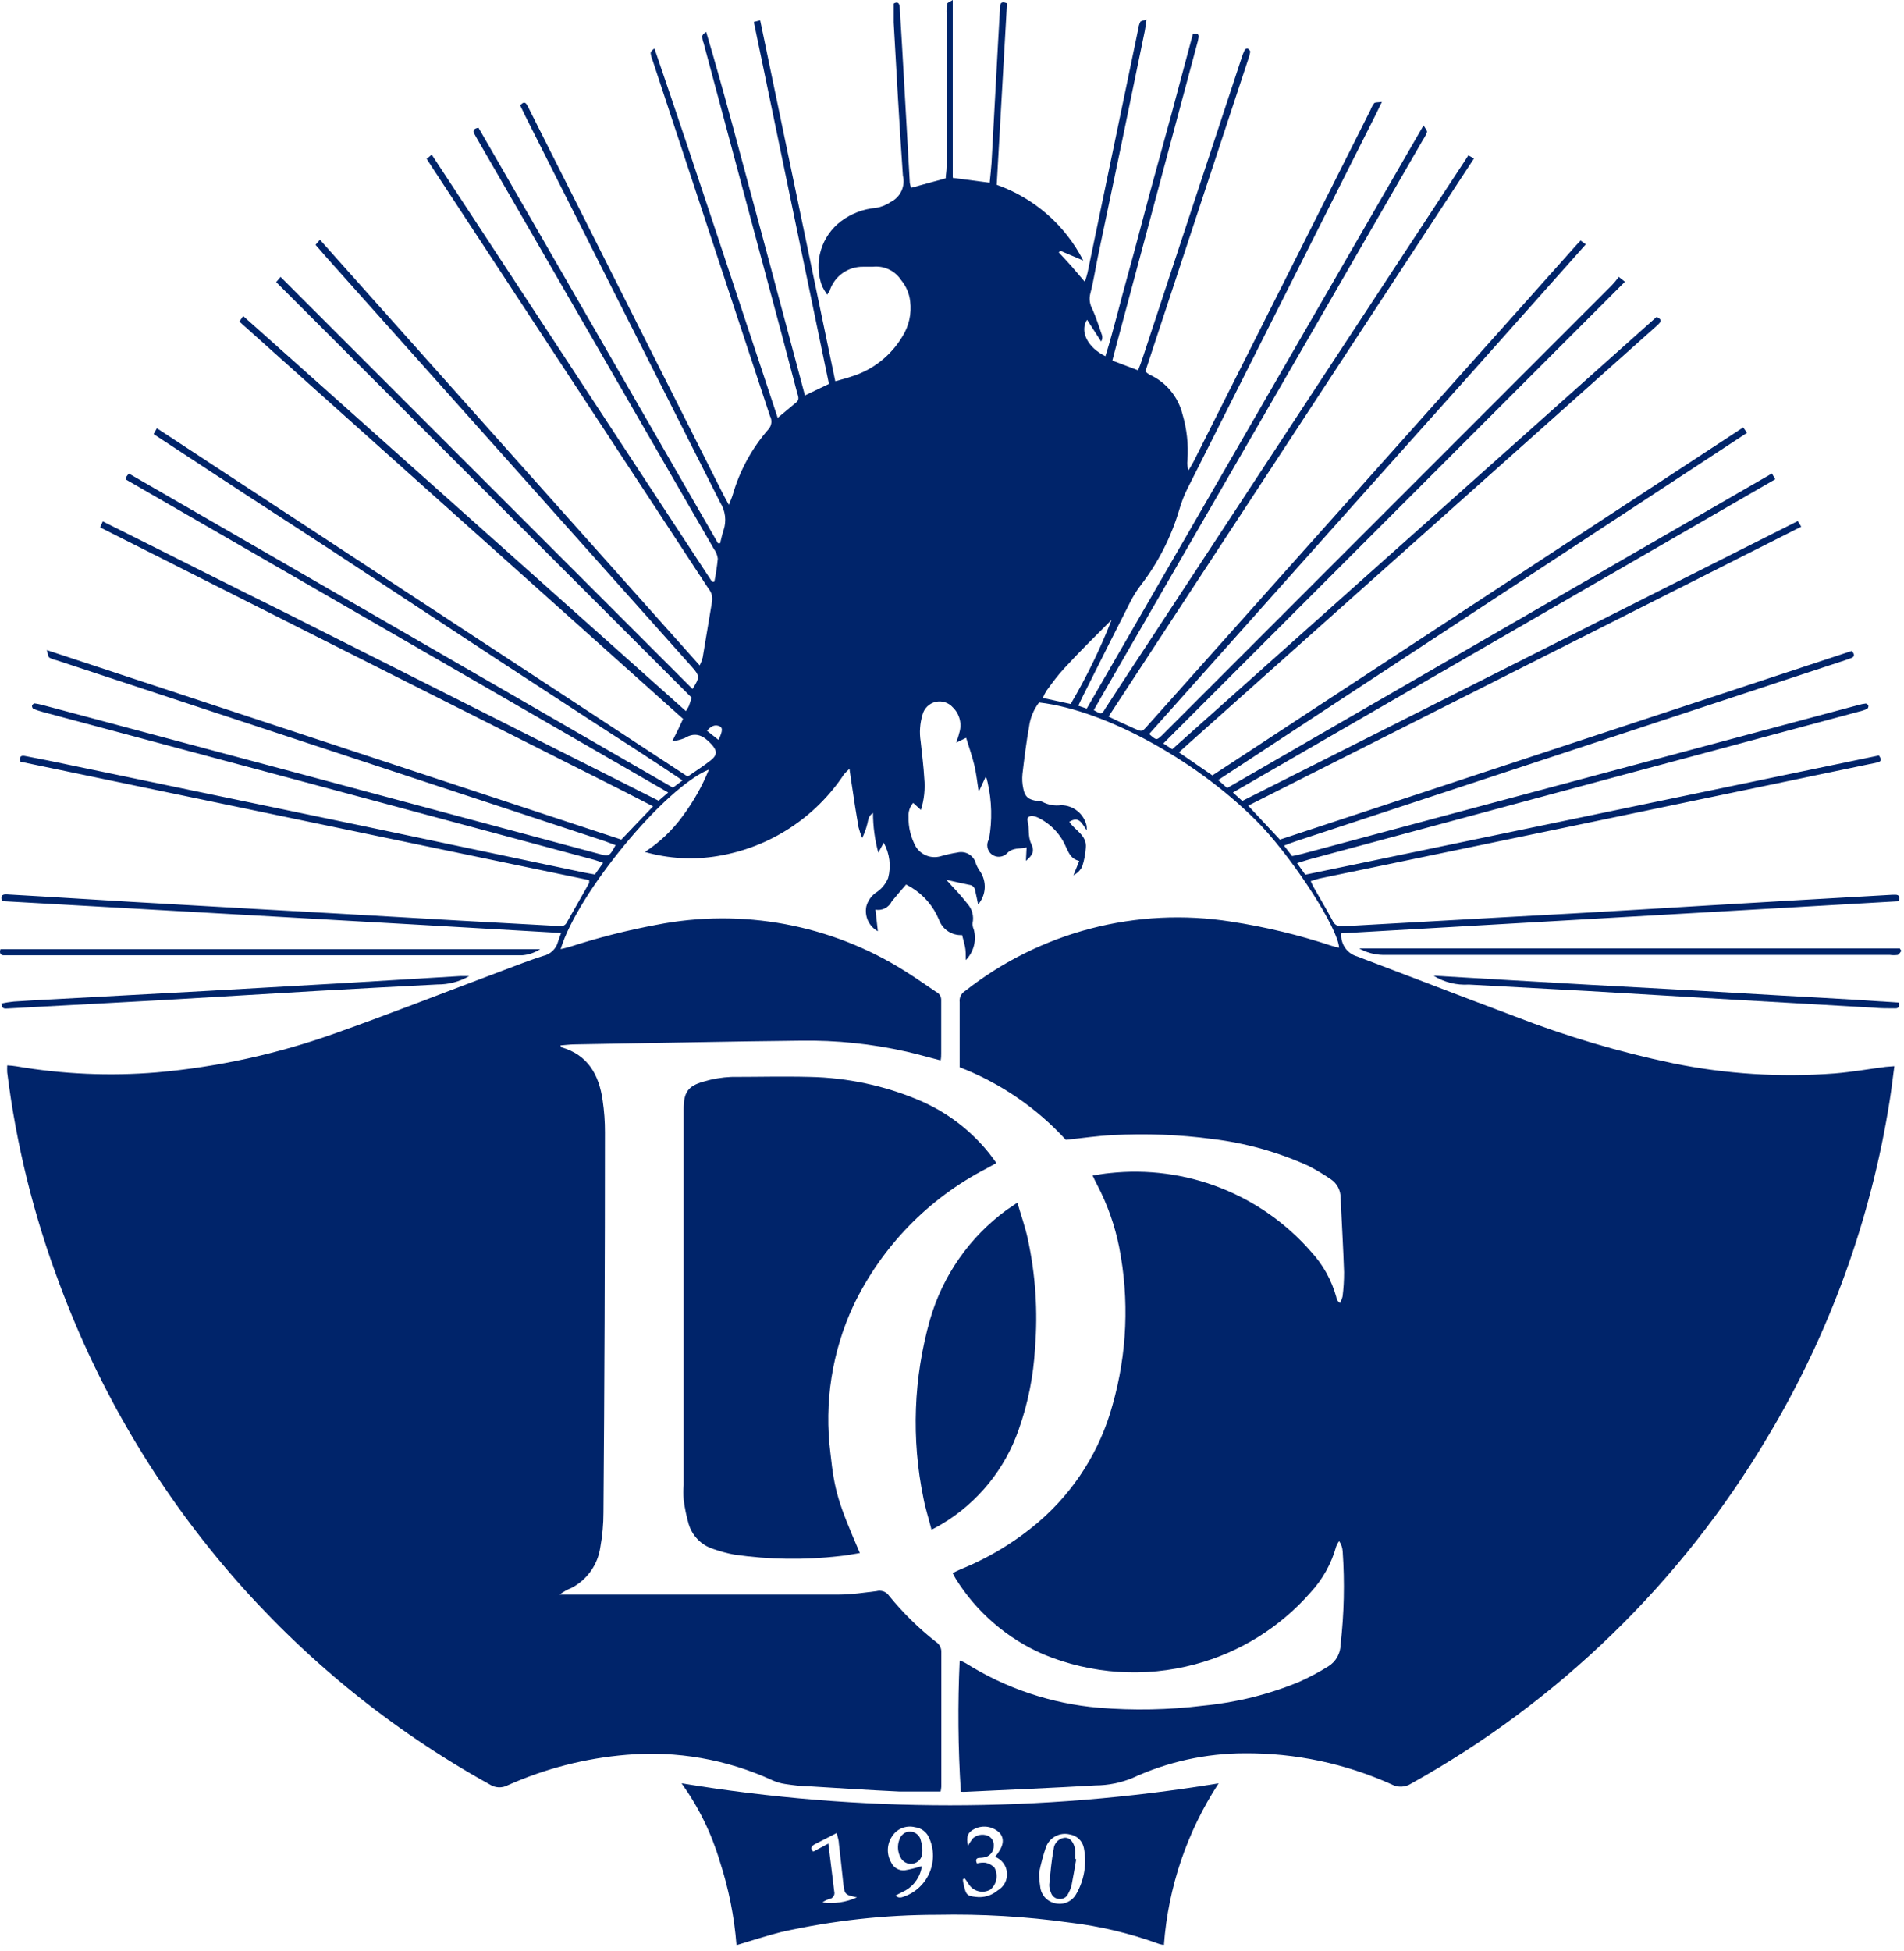
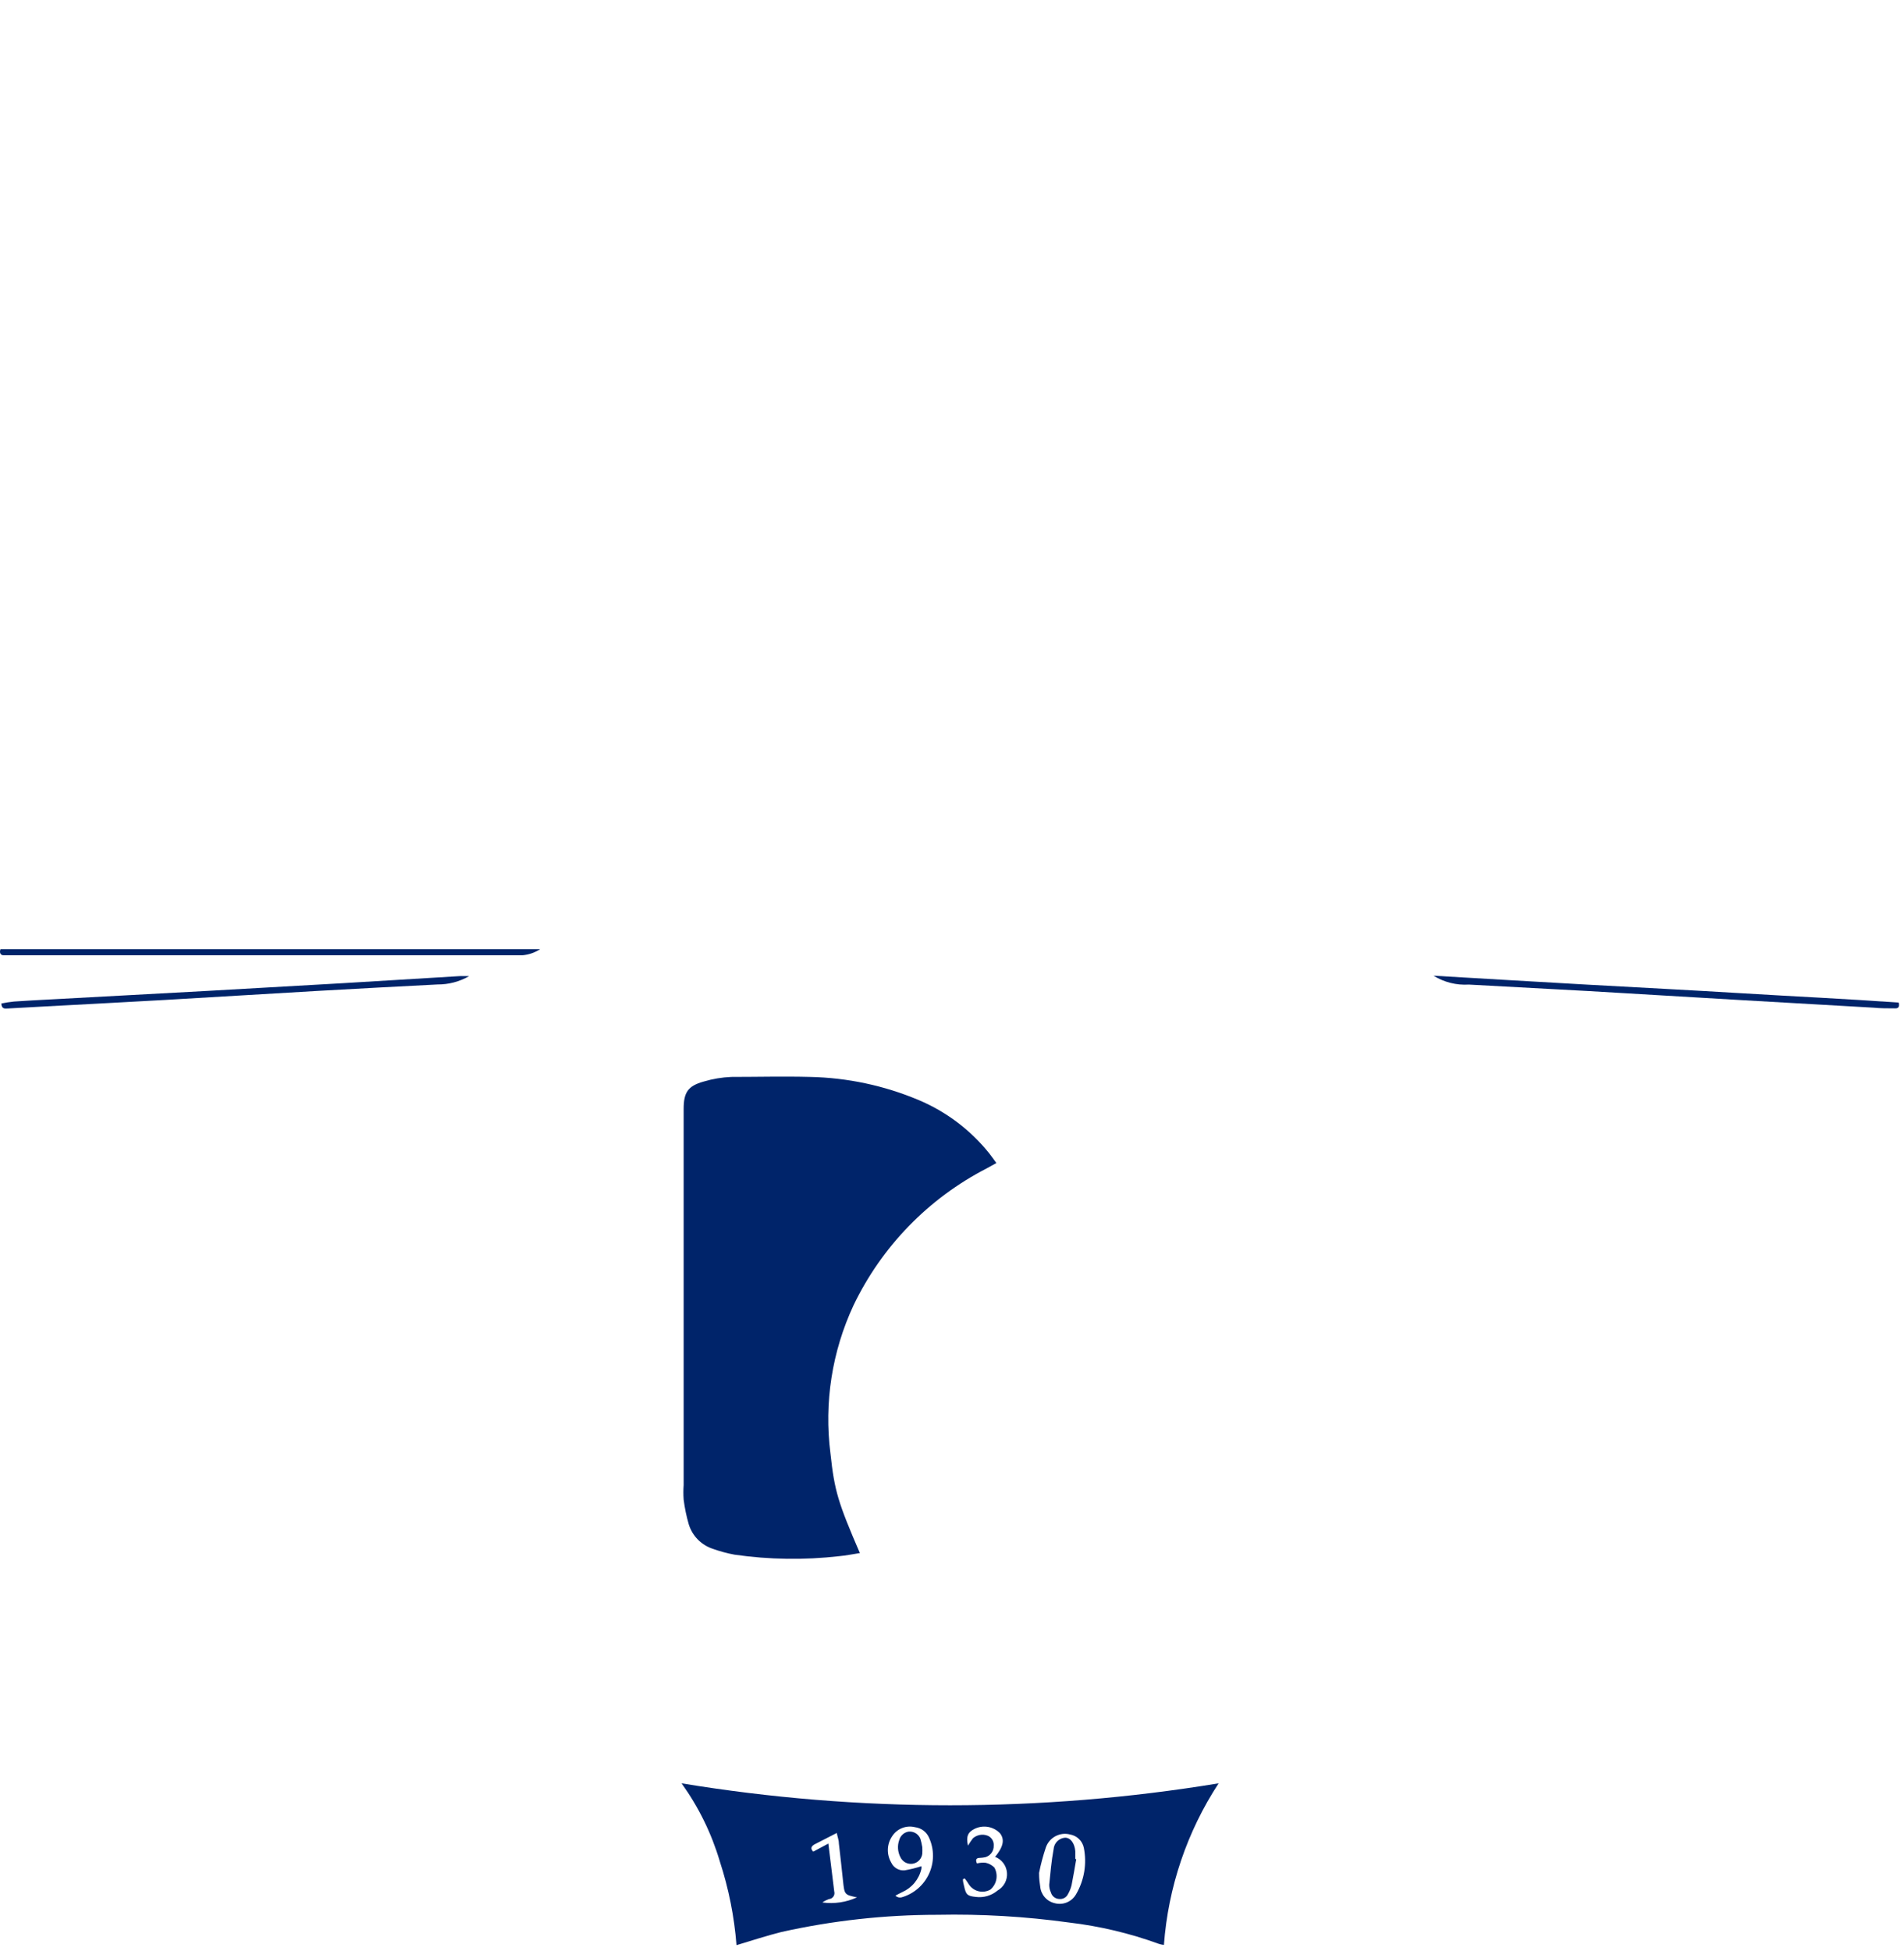
<svg xmlns="http://www.w3.org/2000/svg" width="165" height="169" viewBox="0 0 165 169" fill="none">
-   <path d="M78.955 16.27L81.955 15.45C81.955 15.18 82.035 14.83 82.035 14.45V1.17C82.022 0.889 82.038 0.607 82.085 0.33C82.085 0.24 82.305 0.17 82.565 0V15.41L85.765 15.83C85.825 15.23 85.885 14.68 85.925 14.13L86.495 3.62C86.545 2.62 86.615 1.62 86.665 0.62C86.665 0.28 86.785 0.08 87.265 0.29C86.975 5.49 86.675 10.72 86.375 16.01C89.622 17.158 92.306 19.505 93.875 22.57L91.875 21.72L91.755 21.87C92.115 22.26 92.485 22.64 92.835 23.04C93.185 23.44 93.555 23.88 94.015 24.42C94.115 24.08 94.195 23.86 94.245 23.63C95.712 16.597 97.175 9.567 98.635 2.54C98.659 2.318 98.72 2.102 98.815 1.9C98.865 1.8 99.075 1.79 99.355 1.69C99.295 2.1 99.265 2.4 99.205 2.69C97.872 9.203 96.519 15.713 95.145 22.22C94.925 23.29 94.765 24.37 94.485 25.43C94.368 25.886 94.433 26.37 94.665 26.78C94.995 27.51 95.235 28.29 95.505 29.06C95.549 29.24 95.52 29.431 95.425 29.59L94.205 27.7C93.545 28.7 94.255 30.12 95.795 30.86C96.525 28.53 97.075 26.17 97.725 23.86C98.375 21.55 98.975 19.2 99.605 16.86L101.525 9.86C102.145 7.54 102.775 5.21 103.385 2.91C103.725 2.91 103.915 2.91 103.865 3.25C103.837 3.443 103.794 3.634 103.735 3.82L96.655 30.24L96.395 31.24L98.625 32.08C98.755 31.74 98.875 31.46 98.965 31.18C101.845 22.467 104.719 13.757 107.585 5.05C107.659 4.807 107.749 4.57 107.855 4.34C107.883 4.296 107.921 4.26 107.967 4.236C108.012 4.211 108.064 4.199 108.115 4.2C108.215 4.26 108.355 4.4 108.345 4.49C108.302 4.736 108.235 4.977 108.145 5.21C105.285 13.877 102.422 22.563 99.555 31.27C99.455 31.56 99.365 31.85 99.255 32.18C99.371 32.295 99.502 32.392 99.645 32.47C100.339 32.789 100.952 33.258 101.44 33.845C101.928 34.432 102.278 35.12 102.465 35.86C102.851 37.156 103 38.511 102.905 39.86C102.864 40.16 102.894 40.465 102.995 40.75C103.145 40.5 103.295 40.26 103.425 40.01L112.485 22.01L118.765 9.53C118.844 9.319 118.951 9.121 119.085 8.94C119.185 8.85 119.405 8.88 119.755 8.83C119.525 9.29 119.385 9.59 119.245 9.88C113.805 20.68 108.365 31.483 102.925 42.29C102.622 42.888 102.378 43.514 102.195 44.16C101.494 46.535 100.358 48.76 98.845 50.72C98.507 51.166 98.209 51.641 97.955 52.14C96.575 54.84 95.225 57.55 93.865 60.26C93.725 60.53 93.605 60.81 93.445 61.14L94.175 61.39L123.365 10.86C123.535 11.16 123.695 11.33 123.665 11.44C123.577 11.677 123.459 11.902 123.315 12.11L95.395 60.45C95.195 60.8 94.995 61.17 94.785 61.52C95.455 61.91 95.475 61.92 95.785 61.38C97.085 59.38 98.379 57.407 99.665 55.46L126.595 14.46C126.795 14.15 127.005 13.85 127.245 13.46L127.735 13.73L96.065 62.08L96.905 62.48L98.355 63.14C98.955 63.4 98.965 63.41 99.415 62.9C100.675 61.5 101.925 60.09 103.175 58.69L136.385 21.48C136.565 21.27 136.755 21.07 136.975 20.84L137.425 21.17C131.099 28.297 124.782 35.377 118.475 42.41L99.585 63.59C100.215 64.15 100.225 64.15 100.705 63.7L101.125 63.28L139.665 24.73C139.887 24.496 140.094 24.249 140.285 23.99L140.815 24.41L100.815 64.41L101.585 64.91L143.565 27.45C143.865 27.61 144.065 27.75 143.745 28.06C143.585 28.22 143.415 28.37 143.245 28.52L103.075 64.36C102.785 64.61 102.505 64.88 102.165 65.18L105.065 67.18L151.065 37.03L151.395 37.5L105.565 67.58L106.345 68.27L153.555 41.02L153.845 41.52L106.845 68.66L107.655 69.39L155.795 45.14L156.095 45.63L108.165 69.8L110.915 72.74L160.485 56.39C160.685 56.66 160.775 56.87 160.425 57.01C160.245 57.09 160.055 57.14 159.865 57.21L112.365 72.86C112.025 72.97 111.695 73.1 111.275 73.26L111.975 74.17C112.275 74.1 112.575 74.05 112.865 73.97L161.045 61.08C161.257 61.017 161.475 60.973 161.695 60.95C161.745 60.96 161.791 60.983 161.83 61.017C161.868 61.05 161.898 61.092 161.915 61.14C161.921 61.19 161.915 61.24 161.897 61.287C161.88 61.334 161.852 61.376 161.815 61.41C161.584 61.515 161.343 61.596 161.095 61.65L139.405 67.47L113.405 74.47C113.115 74.55 112.835 74.65 112.405 74.78L113.115 75.78L162.825 65.45C163.055 65.77 163.045 65.96 162.745 66.04C162.445 66.12 162.255 66.15 162.005 66.2L134.845 71.86L114.345 76.11C114.088 76.174 113.835 76.251 113.585 76.34C113.685 76.55 113.765 76.73 113.855 76.89C114.395 77.84 114.955 78.79 115.475 79.75C115.538 79.918 115.656 80.06 115.811 80.151C115.966 80.243 116.148 80.277 116.325 80.25L130.445 79.46C134.345 79.253 138.242 79.033 142.135 78.8C146.505 78.54 150.875 78.27 155.245 78.02L163.985 77.52C164.335 77.52 164.725 77.43 164.545 78.08L116.235 80.86C116.195 81.301 116.31 81.742 116.56 82.107C116.81 82.472 117.18 82.738 117.605 82.86C122.165 84.59 126.725 86.35 131.285 88.06C135.733 89.786 140.315 91.144 144.985 92.12C149.589 93.058 154.3 93.354 158.985 93C160.465 92.88 161.925 92.62 163.405 92.43L164.165 92.37C164.025 93.37 163.925 94.32 163.775 95.25C162.158 105.599 158.556 115.538 153.165 124.52C145.712 137.076 135.059 147.429 122.295 154.52C122.044 154.683 121.754 154.775 121.455 154.788C121.156 154.8 120.859 154.732 120.595 154.59C116.589 152.785 112.24 151.867 107.845 151.9C104.492 151.905 101.18 152.635 98.135 154.04C97.123 154.457 96.04 154.674 94.945 154.68C91.215 154.9 87.485 155.05 83.765 155.23C83.599 155.24 83.432 155.24 83.265 155.23C83.023 151.445 82.989 147.649 83.165 143.86C83.345 143.921 83.519 143.998 83.685 144.09C87.165 146.279 91.119 147.603 95.215 147.95C98.24 148.2 101.283 148.14 104.295 147.77C107.145 147.498 109.939 146.804 112.585 145.71C113.455 145.321 114.297 144.874 115.105 144.37C115.429 144.171 115.696 143.893 115.883 143.563C116.071 143.232 116.171 142.86 116.175 142.48C116.48 139.801 116.54 137.1 116.355 134.41C116.338 134.087 116.23 133.775 116.045 133.51C115.943 133.652 115.859 133.807 115.795 133.97C115.383 135.463 114.618 136.835 113.565 137.97C110.923 140.99 107.442 143.155 103.565 144.19C99.213 145.355 94.598 145.053 90.435 143.33C87.292 141.971 84.637 139.686 82.825 136.78C82.735 136.64 82.665 136.49 82.555 136.28C82.805 136.17 83.015 136.05 83.235 135.96C85.715 134.959 88.015 133.561 90.045 131.82C93.128 129.16 95.346 125.639 96.415 121.71C97.678 117.262 97.873 112.578 96.985 108.04C96.61 106.166 95.97 104.354 95.085 102.66C94.955 102.42 94.845 102.18 94.685 101.84C95.245 101.76 95.685 101.67 96.175 101.63C99.416 101.277 102.694 101.712 105.73 102.897C108.766 104.083 111.472 105.984 113.615 108.44C114.648 109.56 115.399 110.911 115.805 112.38C115.805 112.48 115.875 112.59 115.915 112.69C115.976 112.762 116.043 112.829 116.115 112.89C116.218 112.712 116.296 112.52 116.345 112.32C116.433 111.624 116.477 110.922 116.475 110.22C116.405 108.06 116.275 105.91 116.175 103.75C116.176 103.438 116.099 103.13 115.953 102.855C115.806 102.579 115.594 102.344 115.335 102.17C114.713 101.743 114.066 101.356 113.395 101.01C110.76 99.814 107.958 99.028 105.085 98.68C102.216 98.297 99.316 98.183 96.425 98.34C95.115 98.4 93.805 98.6 92.365 98.75C89.823 95.974 86.674 93.822 83.165 92.46C83.165 92.23 83.165 92.06 83.165 91.9C83.165 90.21 83.165 88.53 83.165 86.84C83.139 86.644 83.171 86.444 83.258 86.266C83.346 86.087 83.484 85.939 83.655 85.84C86.871 83.313 90.573 81.475 94.53 80.443C98.487 79.411 102.615 79.206 106.655 79.84C109.622 80.293 112.546 80.996 115.395 81.94C115.605 82.01 115.825 82.05 116.045 82.11C115.965 80.48 112.325 74.78 109.335 71.58C104.165 66.16 95.965 61.54 90.045 60.86C89.572 61.477 89.272 62.209 89.175 62.98C88.935 64.33 88.765 65.69 88.605 67.06C88.563 67.478 88.587 67.9 88.675 68.31C88.815 69.05 89.165 69.31 89.925 69.39C90.066 69.388 90.206 69.415 90.335 69.47C90.832 69.734 91.398 69.835 91.955 69.76C92.474 69.763 92.976 69.942 93.378 70.27C93.78 70.597 94.058 71.053 94.165 71.56C94.179 71.683 94.179 71.807 94.165 71.93C93.775 71.38 93.525 70.65 92.665 71.2C93.165 71.95 94.205 72.37 94.095 73.45C94.059 74.008 93.952 74.559 93.775 75.09C93.608 75.409 93.346 75.667 93.025 75.83L93.525 74.59C92.845 74.42 92.655 73.96 92.415 73.47C91.959 72.334 91.101 71.406 90.005 70.86C89.83 70.77 89.641 70.713 89.445 70.69C89.205 70.69 88.965 70.82 89.045 71.1C89.235 71.74 89.045 72.43 89.365 73.1C89.685 73.77 89.465 74.1 88.905 74.58L88.965 73.42C88.335 73.56 87.775 73.42 87.295 73.9C87.128 74.085 86.897 74.201 86.648 74.224C86.4 74.248 86.151 74.177 85.952 74.027C85.752 73.876 85.617 73.657 85.571 73.411C85.525 73.166 85.573 72.912 85.705 72.7C85.996 71.069 85.955 69.395 85.585 67.78C85.547 67.603 85.497 67.43 85.435 67.26L84.815 68.6C84.695 67.83 84.615 67.05 84.435 66.29C84.255 65.53 83.975 64.74 83.725 63.92L82.865 64.34C82.975 64 83.065 63.78 83.115 63.54C83.248 63.152 83.268 62.735 83.172 62.337C83.076 61.938 82.869 61.575 82.575 61.29C82.392 61.081 82.156 60.926 81.891 60.842C81.627 60.757 81.344 60.746 81.074 60.81C80.804 60.873 80.556 61.01 80.357 61.203C80.158 61.397 80.016 61.641 79.945 61.91C79.717 62.665 79.663 63.461 79.785 64.24C79.895 65.3 80.035 66.36 80.095 67.42C80.185 68.347 80.086 69.282 79.805 70.17L79.135 69.56C78.993 69.724 78.884 69.914 78.815 70.12C78.746 70.326 78.719 70.543 78.735 70.76C78.71 71.664 78.928 72.558 79.365 73.35C79.58 73.701 79.903 73.972 80.285 74.123C80.668 74.275 81.089 74.298 81.485 74.19C81.971 74.049 82.466 73.939 82.965 73.86C83.137 73.817 83.316 73.809 83.492 73.836C83.667 73.863 83.835 73.925 83.986 74.019C84.137 74.112 84.268 74.234 84.371 74.379C84.474 74.523 84.547 74.687 84.585 74.86C84.679 75.09 84.8 75.308 84.945 75.51C85.229 75.94 85.365 76.451 85.333 76.965C85.3 77.479 85.101 77.969 84.765 78.36C84.675 77.92 84.595 77.53 84.505 77.14C84.49 77.015 84.431 76.899 84.34 76.811C84.249 76.724 84.131 76.671 84.005 76.66C83.385 76.54 82.765 76.39 82.005 76.22C82.195 76.43 82.335 76.57 82.465 76.73C82.952 77.233 83.412 77.76 83.845 78.31C84.044 78.531 84.187 78.795 84.263 79.082C84.34 79.369 84.347 79.67 84.285 79.96C84.27 80.152 84.305 80.345 84.385 80.52C84.514 80.985 84.517 81.475 84.396 81.942C84.275 82.409 84.034 82.836 83.695 83.18C83.695 82.67 83.695 82.33 83.625 82.01C83.555 81.69 83.465 81.36 83.375 81.01C82.944 81.035 82.516 80.921 82.156 80.683C81.795 80.445 81.521 80.097 81.375 79.69C80.892 78.515 80.043 77.526 78.955 76.87L78.525 76.63C78.095 77.12 77.655 77.63 77.275 78.1C77.151 78.357 76.945 78.565 76.69 78.694C76.436 78.822 76.146 78.863 75.865 78.81L76.075 80.68C75.701 80.475 75.402 80.156 75.222 79.769C75.042 79.382 74.991 78.948 75.075 78.53C75.2 78.068 75.475 77.66 75.855 77.37C76.355 77.066 76.743 76.611 76.965 76.07C77.236 75.039 77.1 73.943 76.585 73.01L76.115 73.87C75.809 72.749 75.654 71.592 75.655 70.43C75.205 70.71 75.245 71.13 75.145 71.43C75.047 71.835 74.903 72.228 74.715 72.6C74.586 72.291 74.479 71.974 74.395 71.65C74.195 70.52 74.025 69.38 73.855 68.24C73.775 67.75 73.705 67.24 73.615 66.61C73.448 66.756 73.291 66.913 73.145 67.08C71.909 68.947 70.302 70.54 68.423 71.758C66.544 72.976 64.434 73.794 62.225 74.16C60.112 74.517 57.946 74.397 55.885 73.81C57.17 72.977 58.289 71.912 59.185 70.67C60.102 69.438 60.858 68.094 61.435 66.67C57.605 68.21 50.035 77.39 48.585 82.23C48.895 82.15 49.155 82.1 49.405 82.02C51.862 81.226 54.367 80.592 56.905 80.12C64.32 78.664 72.01 80.095 78.405 84.12C79.335 84.7 80.225 85.33 81.135 85.94C81.262 86.001 81.369 86.096 81.445 86.214C81.521 86.332 81.563 86.469 81.565 86.61C81.565 88.15 81.565 89.7 81.565 91.24C81.565 91.43 81.565 91.63 81.515 91.87C80.515 91.61 79.515 91.33 78.565 91.11C75.55 90.43 72.465 90.111 69.375 90.16C62.855 90.23 56.375 90.37 49.825 90.48C49.415 90.48 49.005 90.54 48.565 90.57C48.625 90.68 48.625 90.72 48.645 90.73C50.955 91.39 51.915 93.13 52.225 95.33C52.361 96.247 52.428 97.173 52.425 98.1C52.425 109.08 52.382 120.06 52.295 131.04C52.295 132.046 52.205 133.05 52.025 134.04C51.92 134.781 51.64 135.487 51.209 136.099C50.778 136.711 50.208 137.211 49.545 137.56C49.169 137.712 48.813 137.91 48.485 138.15H49.355H68.135C69.655 138.15 71.135 138.15 72.685 138.15C73.775 138.15 74.865 137.98 75.955 137.85C76.156 137.795 76.369 137.804 76.564 137.876C76.76 137.947 76.928 138.078 77.045 138.25C78.249 139.73 79.615 141.072 81.115 142.25C81.255 142.339 81.37 142.462 81.45 142.607C81.53 142.752 81.573 142.914 81.575 143.08C81.575 146.98 81.575 150.88 81.575 154.79C81.563 154.931 81.543 155.071 81.515 155.21C80.305 155.21 79.125 155.21 77.955 155.21C75.345 155.09 72.745 154.92 70.135 154.76C69.435 154.76 68.735 154.66 68.045 154.56C67.658 154.505 67.281 154.394 66.925 154.23C62.976 152.418 58.625 151.66 54.295 152.03C50.738 152.323 47.255 153.216 43.995 154.67C43.754 154.798 43.483 154.858 43.211 154.846C42.938 154.834 42.674 154.749 42.445 154.6C25.236 145.076 12.01 129.699 5.165 111.26C2.932 105.344 1.408 99.185 0.625 92.91C0.615 92.707 0.615 92.503 0.625 92.3C0.89 92.311 1.154 92.338 1.415 92.38C5.43 93.066 9.516 93.244 13.575 92.91C18.898 92.443 24.138 91.29 29.165 89.48C33.945 87.78 38.675 85.92 43.425 84.14C44.635 83.69 45.835 83.21 47.065 82.82C47.378 82.752 47.665 82.597 47.895 82.375C48.124 82.152 48.287 81.87 48.365 81.56C48.425 81.35 48.515 81.15 48.625 80.83C40.485 80.36 32.425 79.89 24.365 79.44L0.165 78.07C0.005 77.52 0.275 77.47 0.635 77.49L3.745 77.67L11.315 78.13L22.155 78.75L29.305 79.15L39.895 79.76L48.475 80.23C48.598 80.258 48.726 80.244 48.84 80.192C48.953 80.139 49.047 80.051 49.105 79.94C49.755 78.79 50.415 77.65 51.055 76.5C51.055 76.5 51.055 76.39 51.055 76.25L1.755 65.99C1.645 65.54 1.825 65.44 2.135 65.49L4.135 65.88L31.555 71.58L50.555 75.58C50.885 75.65 51.215 75.7 51.555 75.76L52.265 74.76C51.965 74.65 51.745 74.56 51.525 74.5L27.805 68.13L3.665 61.67C3.396 61.598 3.132 61.508 2.875 61.4C2.839 61.366 2.811 61.324 2.793 61.277C2.776 61.23 2.77 61.18 2.775 61.13C2.794 61.083 2.824 61.042 2.862 61.009C2.901 60.976 2.946 60.952 2.995 60.94C3.218 60.969 3.438 61.012 3.655 61.07L26.655 67.21L51.845 73.96C52.795 74.22 52.795 74.22 53.345 73.22L52.405 72.87L4.895 57.2C4.678 57.157 4.468 57.079 4.275 56.97C4.165 56.89 4.165 56.67 4.055 56.32L53.845 72.74L56.595 69.86C53.385 68.19 50.205 66.63 47.045 65.02L37.425 60.18L27.875 55.37L18.255 50.52L8.675 45.69L8.905 45.17C14.265 47.84 19.585 50.54 24.905 53.17L40.995 61.27L57.075 69.37L57.905 68.66L10.905 41.54C10.921 41.452 10.941 41.366 10.965 41.28C11.027 41.19 11.097 41.106 11.175 41.03L58.315 68.24L59.145 67.61C56.545 65.86 54.015 64.23 51.495 62.61L43.825 57.61L36.215 52.61L28.615 47.61L20.935 42.61L13.315 37.61L13.595 37.1L59.595 67.28C60.285 66.8 60.965 66.37 61.595 65.87C62.225 65.37 62.115 64.98 61.645 64.47C60.975 63.74 60.285 63.36 59.325 63.95C58.981 64.083 58.622 64.174 58.255 64.22L58.755 63.22L59.195 62.28L20.745 27.86L21.075 27.38L59.445 61.61C59.565 61.39 59.655 61.28 59.705 61.15C59.755 61.02 59.845 60.73 59.935 60.44L23.935 24.44L24.315 23.99L60.015 59.69C60.655 58.69 60.645 58.55 59.955 57.77L28.215 22.21L27.345 21.21L27.725 20.77L60.635 57.65C60.743 57.429 60.831 57.198 60.895 56.96C61.175 55.33 61.435 53.69 61.715 52.06C61.738 51.867 61.721 51.671 61.664 51.485C61.607 51.299 61.512 51.127 61.385 50.98L56.305 43.23L37.465 14.52L36.975 13.76L37.415 13.4L61.705 50.4H61.905C62.039 49.739 62.14 49.071 62.205 48.4C62.167 48.095 62.05 47.806 61.865 47.56C58.932 42.48 55.999 37.4 53.065 32.32C49.192 25.613 45.319 18.907 41.445 12.2C41.325 11.98 41.185 11.76 41.075 11.54C40.965 11.32 41.075 11.12 41.465 11.07L62.225 47.07H62.405C62.505 46.69 62.575 46.3 62.705 45.93C62.836 45.535 62.878 45.116 62.828 44.703C62.778 44.289 62.637 43.892 62.415 43.54C56.769 32.367 51.132 21.193 45.505 10.02C45.355 9.72 45.215 9.42 45.075 9.12C45.305 8.89 45.495 8.76 45.685 9.12C45.785 9.29 45.865 9.47 45.955 9.65L62.545 42.58C62.715 42.92 62.905 43.26 63.165 43.74C63.315 43.34 63.435 43.09 63.505 42.84C64.111 40.754 65.165 38.825 66.595 37.19C66.734 37.035 66.82 36.842 66.844 36.636C66.867 36.43 66.826 36.221 66.725 36.04C65.099 31.12 63.472 26.193 61.845 21.26L56.565 5.26C56.476 5.052 56.416 4.834 56.385 4.61C56.385 4.48 56.525 4.33 56.715 4.2C60.355 14.83 63.825 25.47 67.395 36.2L69.005 34.86C69.315 34.61 69.155 34.3 69.075 34.01L67.755 29.01L60.975 3.73C60.902 3.549 60.861 3.356 60.855 3.16C60.855 3.02 61.005 2.89 61.195 2.76C62.755 8 64.115 13.25 65.535 18.49C66.955 23.73 68.325 28.94 69.755 34.26L71.835 33.26C69.665 22.81 67.495 12.38 65.325 1.9L65.875 1.76L72.385 33.03C72.905 32.88 73.385 32.77 73.795 32.62C75.639 32.049 77.206 30.817 78.195 29.16C78.772 28.25 79.012 27.168 78.875 26.1C78.798 25.427 78.527 24.792 78.095 24.27C77.833 23.868 77.464 23.546 77.03 23.341C76.595 23.136 76.113 23.056 75.635 23.11C75.365 23.11 75.075 23.11 74.795 23.11C74.168 23.101 73.553 23.29 73.039 23.648C72.524 24.007 72.134 24.518 71.925 25.11C71.925 25.21 71.815 25.3 71.685 25.53C71.52 25.298 71.373 25.054 71.245 24.8C70.872 23.806 70.832 22.717 71.132 21.698C71.431 20.679 72.054 19.785 72.905 19.15C73.78 18.499 74.819 18.104 75.905 18.01C76.365 17.939 76.803 17.765 77.185 17.5C77.596 17.299 77.925 16.962 78.118 16.547C78.311 16.133 78.356 15.664 78.245 15.22C77.935 10.8 77.695 6.37 77.445 1.94C77.445 1.41 77.445 0.88 77.445 0.31C77.835 0.09 77.955 0.31 77.975 0.69L78.165 3.86C78.385 7.86 78.612 11.86 78.845 15.86C78.873 15.999 78.91 16.136 78.955 16.27ZM92.785 60.99C94.154 58.663 95.338 56.233 96.325 53.72C96.266 53.76 96.213 53.807 96.165 53.86C94.855 55.17 93.545 56.47 92.265 57.86C91.685 58.47 91.195 59.15 90.675 59.86C90.556 60.053 90.455 60.257 90.375 60.47L92.785 60.99ZM62.265 64.1C62.645 63.31 62.665 63 62.265 62.88C61.865 62.76 61.565 62.97 61.265 63.31L62.265 64.1Z" fill="#00246A" />
  <path d="M74.515 134.55C73.875 134.65 73.305 134.77 72.725 134.82C69.709 135.167 66.66 135.123 63.655 134.69C63.023 134.573 62.401 134.406 61.795 134.19C61.297 134.031 60.844 133.753 60.476 133.38C60.109 133.008 59.837 132.551 59.685 132.05C59.483 131.353 59.336 130.641 59.245 129.92C59.215 129.501 59.215 129.08 59.245 128.66V96.08C59.245 94.64 59.615 94.08 60.985 93.7C61.762 93.468 62.565 93.333 63.375 93.3C65.655 93.3 67.925 93.24 70.195 93.3C73.43 93.367 76.623 94.046 79.605 95.3C81.998 96.306 84.102 97.894 85.725 99.92C85.935 100.18 86.115 100.45 86.345 100.76L85.495 101.23C80.463 103.823 76.415 107.987 73.965 113.09C72.102 117.085 71.408 121.527 71.965 125.9C72.315 129.19 72.635 130.18 74.515 134.55Z" fill="#00246A" />
  <path d="M63.825 168.52C63.633 166.048 63.146 163.607 62.375 161.25C61.658 158.83 60.539 156.549 59.065 154.5C74.475 157.035 90.195 157.035 105.605 154.5C102.865 158.69 101.234 163.507 100.865 168.5C100.709 168.483 100.555 168.45 100.405 168.4C97.902 167.489 95.301 166.872 92.655 166.56C88.872 166.037 85.054 165.813 81.235 165.89C76.688 165.89 72.154 166.39 67.715 167.38C66.435 167.7 65.165 168.12 63.825 168.52ZM90.045 162.26C90.045 162.79 90.095 163.12 90.145 163.45C90.176 163.788 90.312 164.108 90.535 164.365C90.757 164.622 91.055 164.802 91.385 164.88C91.742 164.98 92.122 164.956 92.463 164.813C92.804 164.669 93.087 164.415 93.265 164.09C93.963 162.881 94.198 161.459 93.925 160.09C93.866 159.798 93.72 159.53 93.506 159.323C93.291 159.116 93.019 158.979 92.725 158.93C92.3 158.82 91.849 158.875 91.462 159.082C91.074 159.29 90.779 159.635 90.635 160.05C90.391 160.773 90.194 161.511 90.045 162.26ZM79.845 161.68C79.859 161.759 79.859 161.841 79.845 161.92C79.745 162.359 79.543 162.768 79.257 163.115C78.971 163.463 78.607 163.738 78.195 163.92C77.995 164.01 77.795 164.13 77.595 164.23C77.664 164.298 77.748 164.347 77.841 164.373C77.934 164.4 78.031 164.402 78.125 164.38C78.645 164.233 79.126 163.975 79.537 163.624C79.947 163.274 80.277 162.838 80.504 162.348C80.731 161.859 80.85 161.325 80.852 160.785C80.853 160.245 80.739 159.712 80.515 159.22C80.411 158.973 80.243 158.757 80.029 158.596C79.815 158.434 79.562 158.332 79.295 158.3C78.919 158.206 78.523 158.233 78.163 158.379C77.804 158.524 77.5 158.78 77.295 159.11C77.076 159.44 76.954 159.824 76.942 160.22C76.929 160.616 77.028 161.007 77.225 161.35C77.324 161.571 77.488 161.756 77.696 161.879C77.903 162.003 78.144 162.059 78.385 162.04C78.88 161.956 79.368 161.836 79.845 161.68ZM86.215 160.9C86.955 160 87.085 159.37 86.655 158.82C86.379 158.537 86.022 158.348 85.632 158.278C85.244 158.208 84.843 158.261 84.485 158.43C83.875 158.72 83.705 159.1 83.885 159.9C84.016 159.678 84.159 159.465 84.315 159.26C84.485 159.112 84.692 159.012 84.913 158.971C85.135 158.931 85.364 158.951 85.575 159.03C85.747 159.098 85.891 159.219 85.989 159.376C86.086 159.533 86.13 159.716 86.115 159.9C86.124 160.124 86.056 160.345 85.924 160.527C85.791 160.708 85.602 160.84 85.385 160.9C85.221 160.935 85.053 160.955 84.885 160.96C84.565 160.96 84.535 161.18 84.665 161.44C84.906 161.377 85.157 161.356 85.405 161.38C85.698 161.44 85.966 161.586 86.175 161.8C86.345 162.108 86.404 162.464 86.343 162.81C86.281 163.156 86.102 163.471 85.835 163.7C85.521 163.882 85.148 163.935 84.795 163.847C84.442 163.76 84.138 163.538 83.945 163.23C83.841 163.06 83.728 162.897 83.605 162.74L83.445 162.81C83.445 163.02 83.505 163.23 83.555 163.44C83.715 164.15 83.825 164.26 84.555 164.34C84.891 164.385 85.233 164.359 85.558 164.264C85.883 164.169 86.186 164.008 86.445 163.79C86.714 163.638 86.935 163.413 87.08 163.141C87.225 162.868 87.29 162.56 87.265 162.252C87.241 161.944 87.13 161.649 86.944 161.402C86.757 161.156 86.505 160.968 86.215 160.86V160.9ZM70.475 160.42L71.785 159.72C71.965 161.17 72.135 162.52 72.295 163.87C72.316 163.945 72.32 164.023 72.307 164.1C72.294 164.177 72.263 164.249 72.218 164.313C72.173 164.376 72.114 164.428 72.046 164.466C71.978 164.504 71.903 164.525 71.825 164.53C71.627 164.603 71.439 164.7 71.265 164.82C72.287 164.962 73.327 164.809 74.265 164.38C73.175 164.15 73.185 164.15 73.055 162.95C72.925 161.75 72.825 160.78 72.695 159.7C72.695 159.41 72.575 159.13 72.515 158.8L70.565 159.8C70.295 159.97 70.215 160.15 70.475 160.42Z" fill="#00246A" />
-   <path d="M88.165 104.19C88.486 105.3 88.846 106.3 89.066 107.33C89.739 110.432 89.952 113.616 89.695 116.78C89.564 119.189 89.089 121.566 88.285 123.84C87.101 127.267 84.746 130.167 81.635 132.03C81.376 132.19 81.096 132.33 80.725 132.53C80.475 131.53 80.195 130.7 80.025 129.8C78.967 124.669 79.163 119.359 80.596 114.32C81.695 110.511 84.027 107.173 87.225 104.83C87.516 104.63 87.796 104.46 88.165 104.19Z" fill="#00246A" />
  <path d="M0.045 82.23H46.815C46.353 82.531 45.824 82.713 45.275 82.76H1.065C0.815 82.76 0.555 82.76 0.305 82.76C0.055 82.76 -0.075 82.55 0.045 82.23Z" fill="#00246A" />
-   <path d="M164.775 82.38C164.665 82.5 164.585 82.69 164.455 82.73C164.233 82.761 164.007 82.761 163.785 82.73H119.845C119.123 82.715 118.416 82.523 117.785 82.17H164.635L164.775 82.38Z" fill="#00246A" />
  <path d="M40.655 84.57C39.822 85.048 38.876 85.297 37.915 85.29C34.445 85.47 30.965 85.65 27.495 85.85C23.095 86.1 18.695 86.38 14.305 86.63C10.855 86.83 7.405 87 3.965 87.19L0.685 87.37C0.455 87.37 0.145 87.46 0.115 86.94C0.475 86.863 0.839 86.806 1.205 86.77C2.295 86.69 3.385 86.64 4.485 86.58L17.925 85.85L29.695 85.18L39.775 84.57C40.025 84.55 40.275 84.57 40.655 84.57Z" fill="#00246A" />
  <path d="M164.546 86.86C164.646 87.31 164.446 87.37 164.196 87.36C163.576 87.36 162.956 87.36 162.346 87.3L150.826 86.64L137.636 85.86L127.296 85.3C126.217 85.369 125.144 85.1 124.226 84.53C128.696 84.79 133.166 85.06 137.646 85.31C142.126 85.56 146.646 85.79 151.086 86.06C155.526 86.33 160.086 86.54 164.546 86.86Z" fill="#00246A" />
  <path d="M93.265 161.08C93.135 161.82 93.015 162.57 92.865 163.31C92.8 163.584 92.696 163.847 92.555 164.09C92.49 164.23 92.383 164.347 92.249 164.424C92.114 164.501 91.96 164.535 91.805 164.52C91.636 164.517 91.472 164.459 91.338 164.354C91.205 164.25 91.109 164.104 91.065 163.94C90.971 163.737 90.924 163.515 90.925 163.29C91.025 162.29 91.115 161.22 91.305 160.21C91.322 159.95 91.433 159.706 91.617 159.521C91.801 159.337 92.046 159.227 92.305 159.21C92.775 159.21 93.125 159.69 93.185 160.38C93.185 160.6 93.185 160.83 93.185 161.05L93.265 161.08Z" fill="#00246A" />
  <path d="M79.925 160.03C79.936 160.22 79.936 160.41 79.925 160.6C79.9 160.809 79.808 161.005 79.665 161.16C79.521 161.314 79.332 161.419 79.125 161.46C78.904 161.502 78.676 161.469 78.476 161.366C78.277 161.262 78.118 161.095 78.025 160.89C77.908 160.665 77.839 160.418 77.822 160.165C77.804 159.913 77.84 159.659 77.925 159.42C77.975 159.228 78.08 159.056 78.228 158.924C78.376 158.792 78.559 158.707 78.755 158.68C78.965 158.664 79.174 158.714 79.354 158.823C79.533 158.933 79.674 159.096 79.755 159.29C79.827 159.533 79.884 159.78 79.925 160.03Z" fill="#00246A" />
</svg>